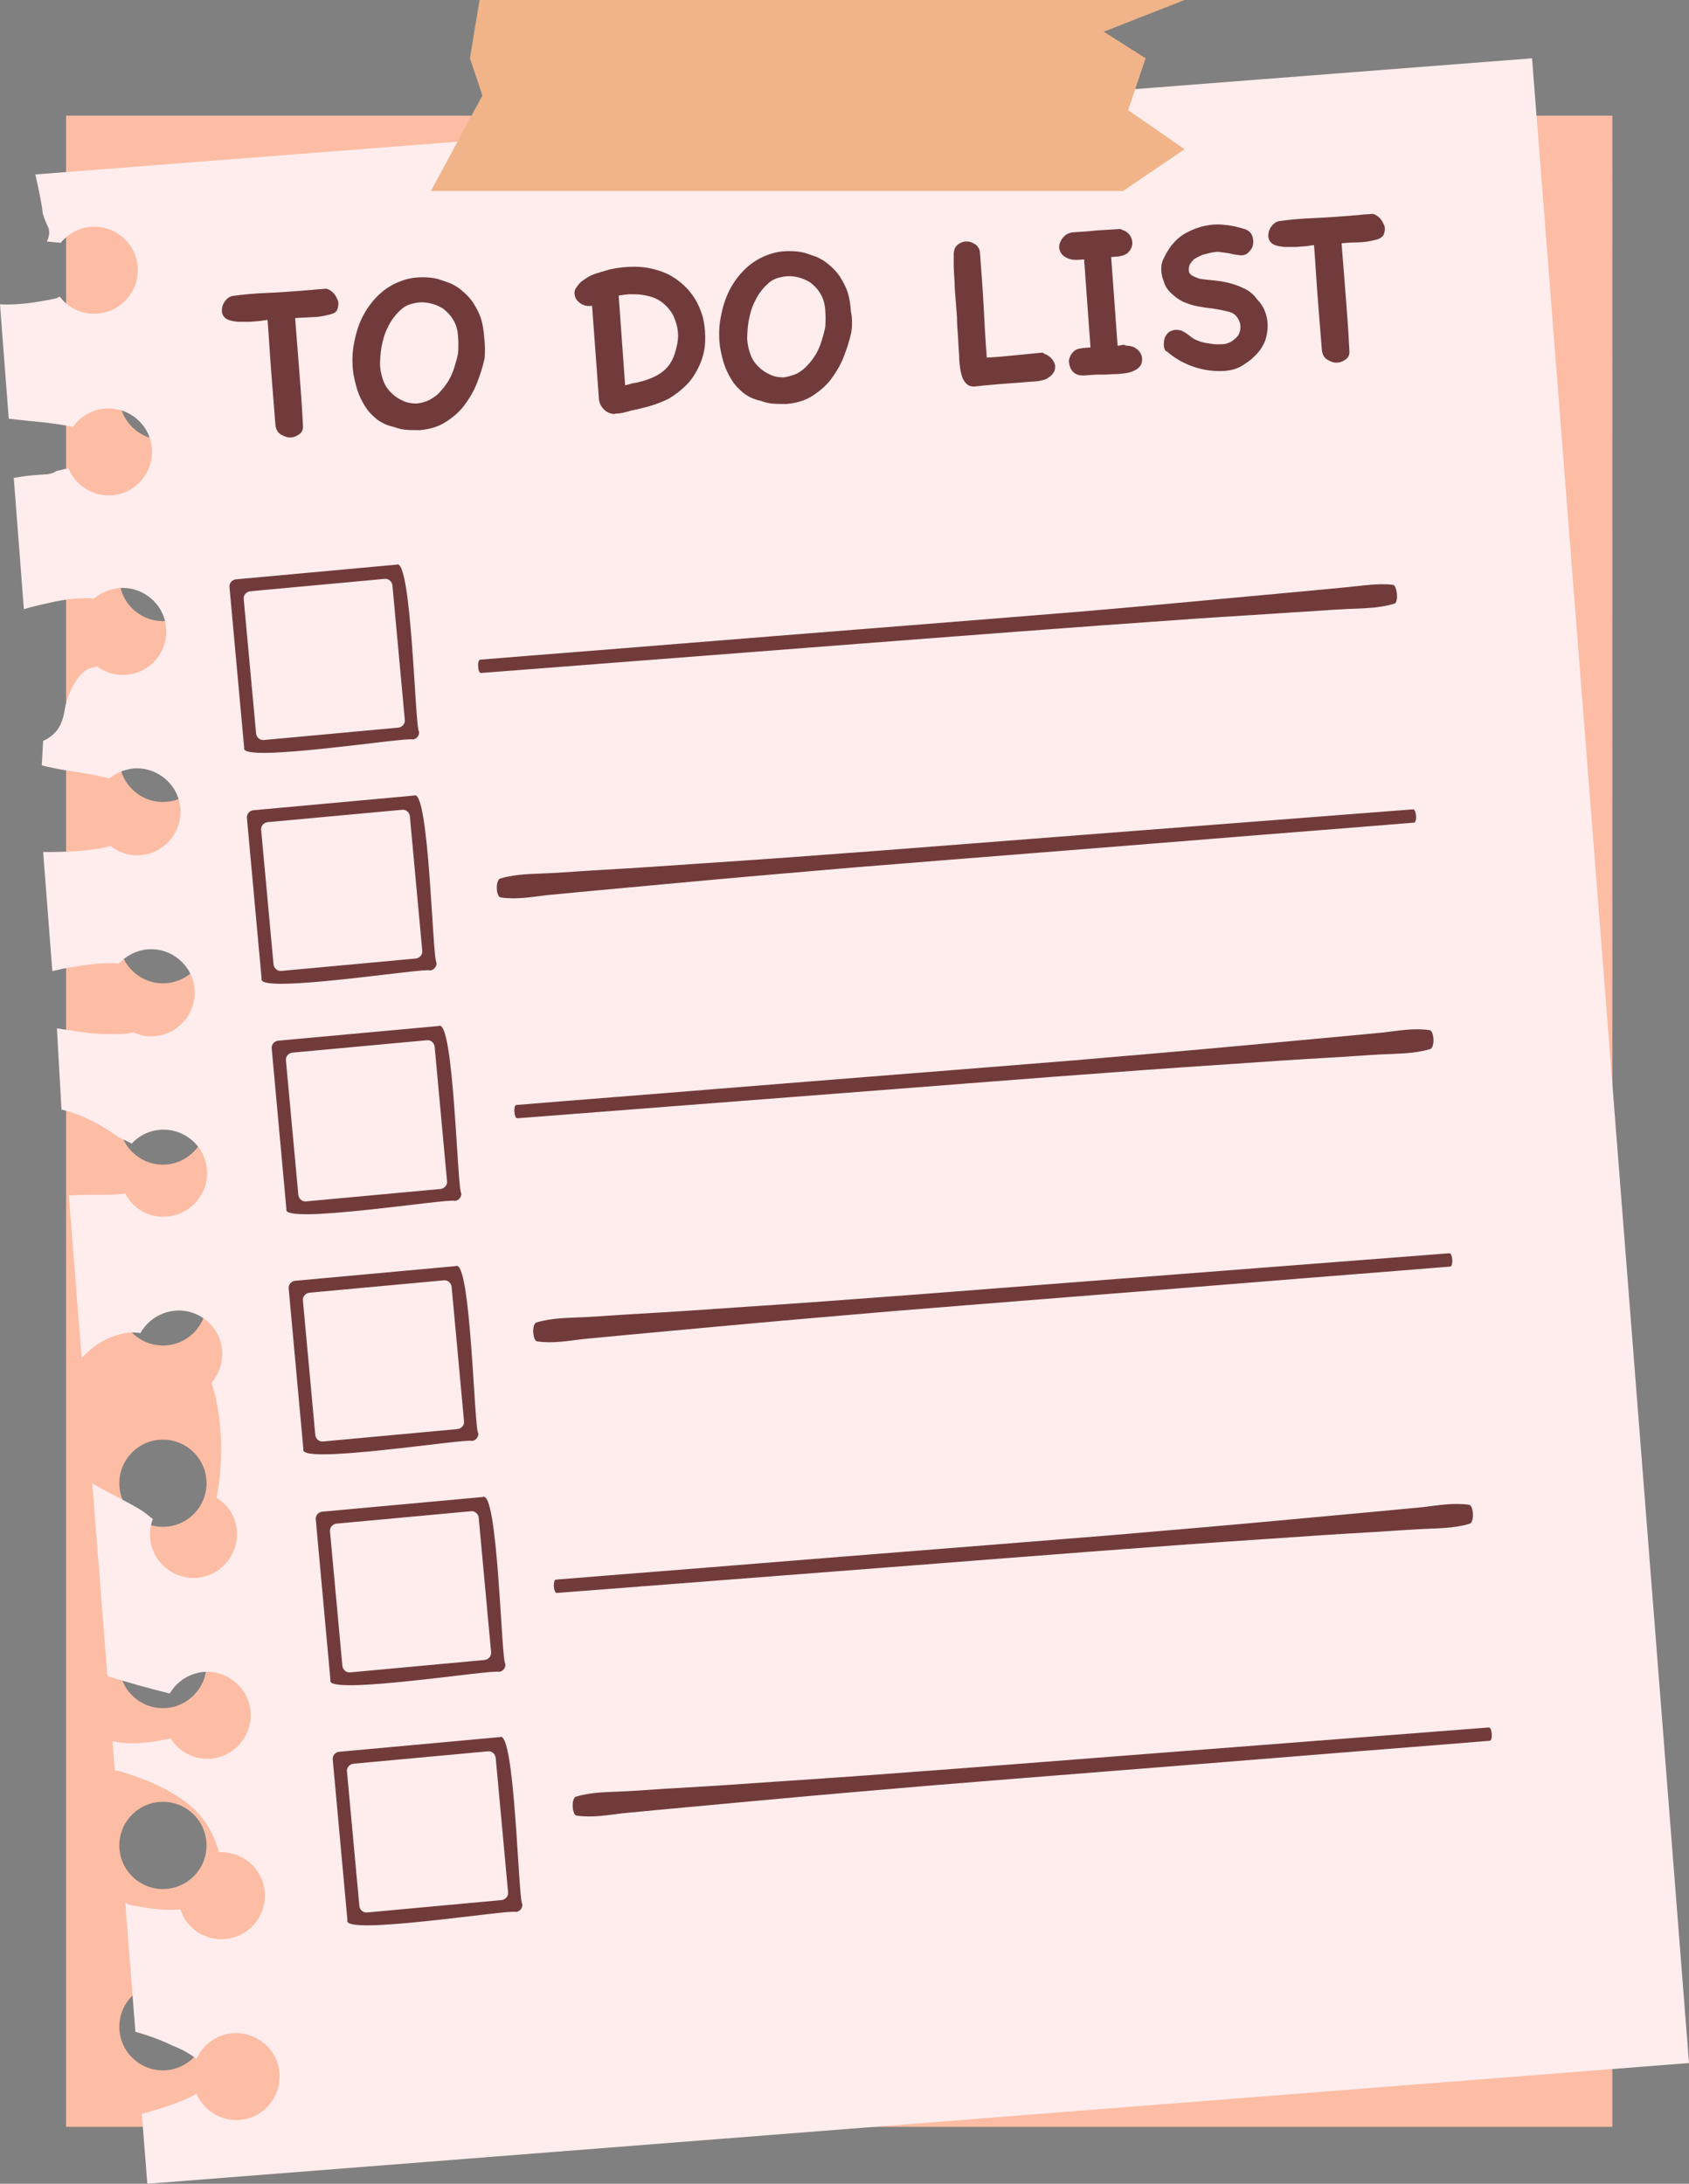
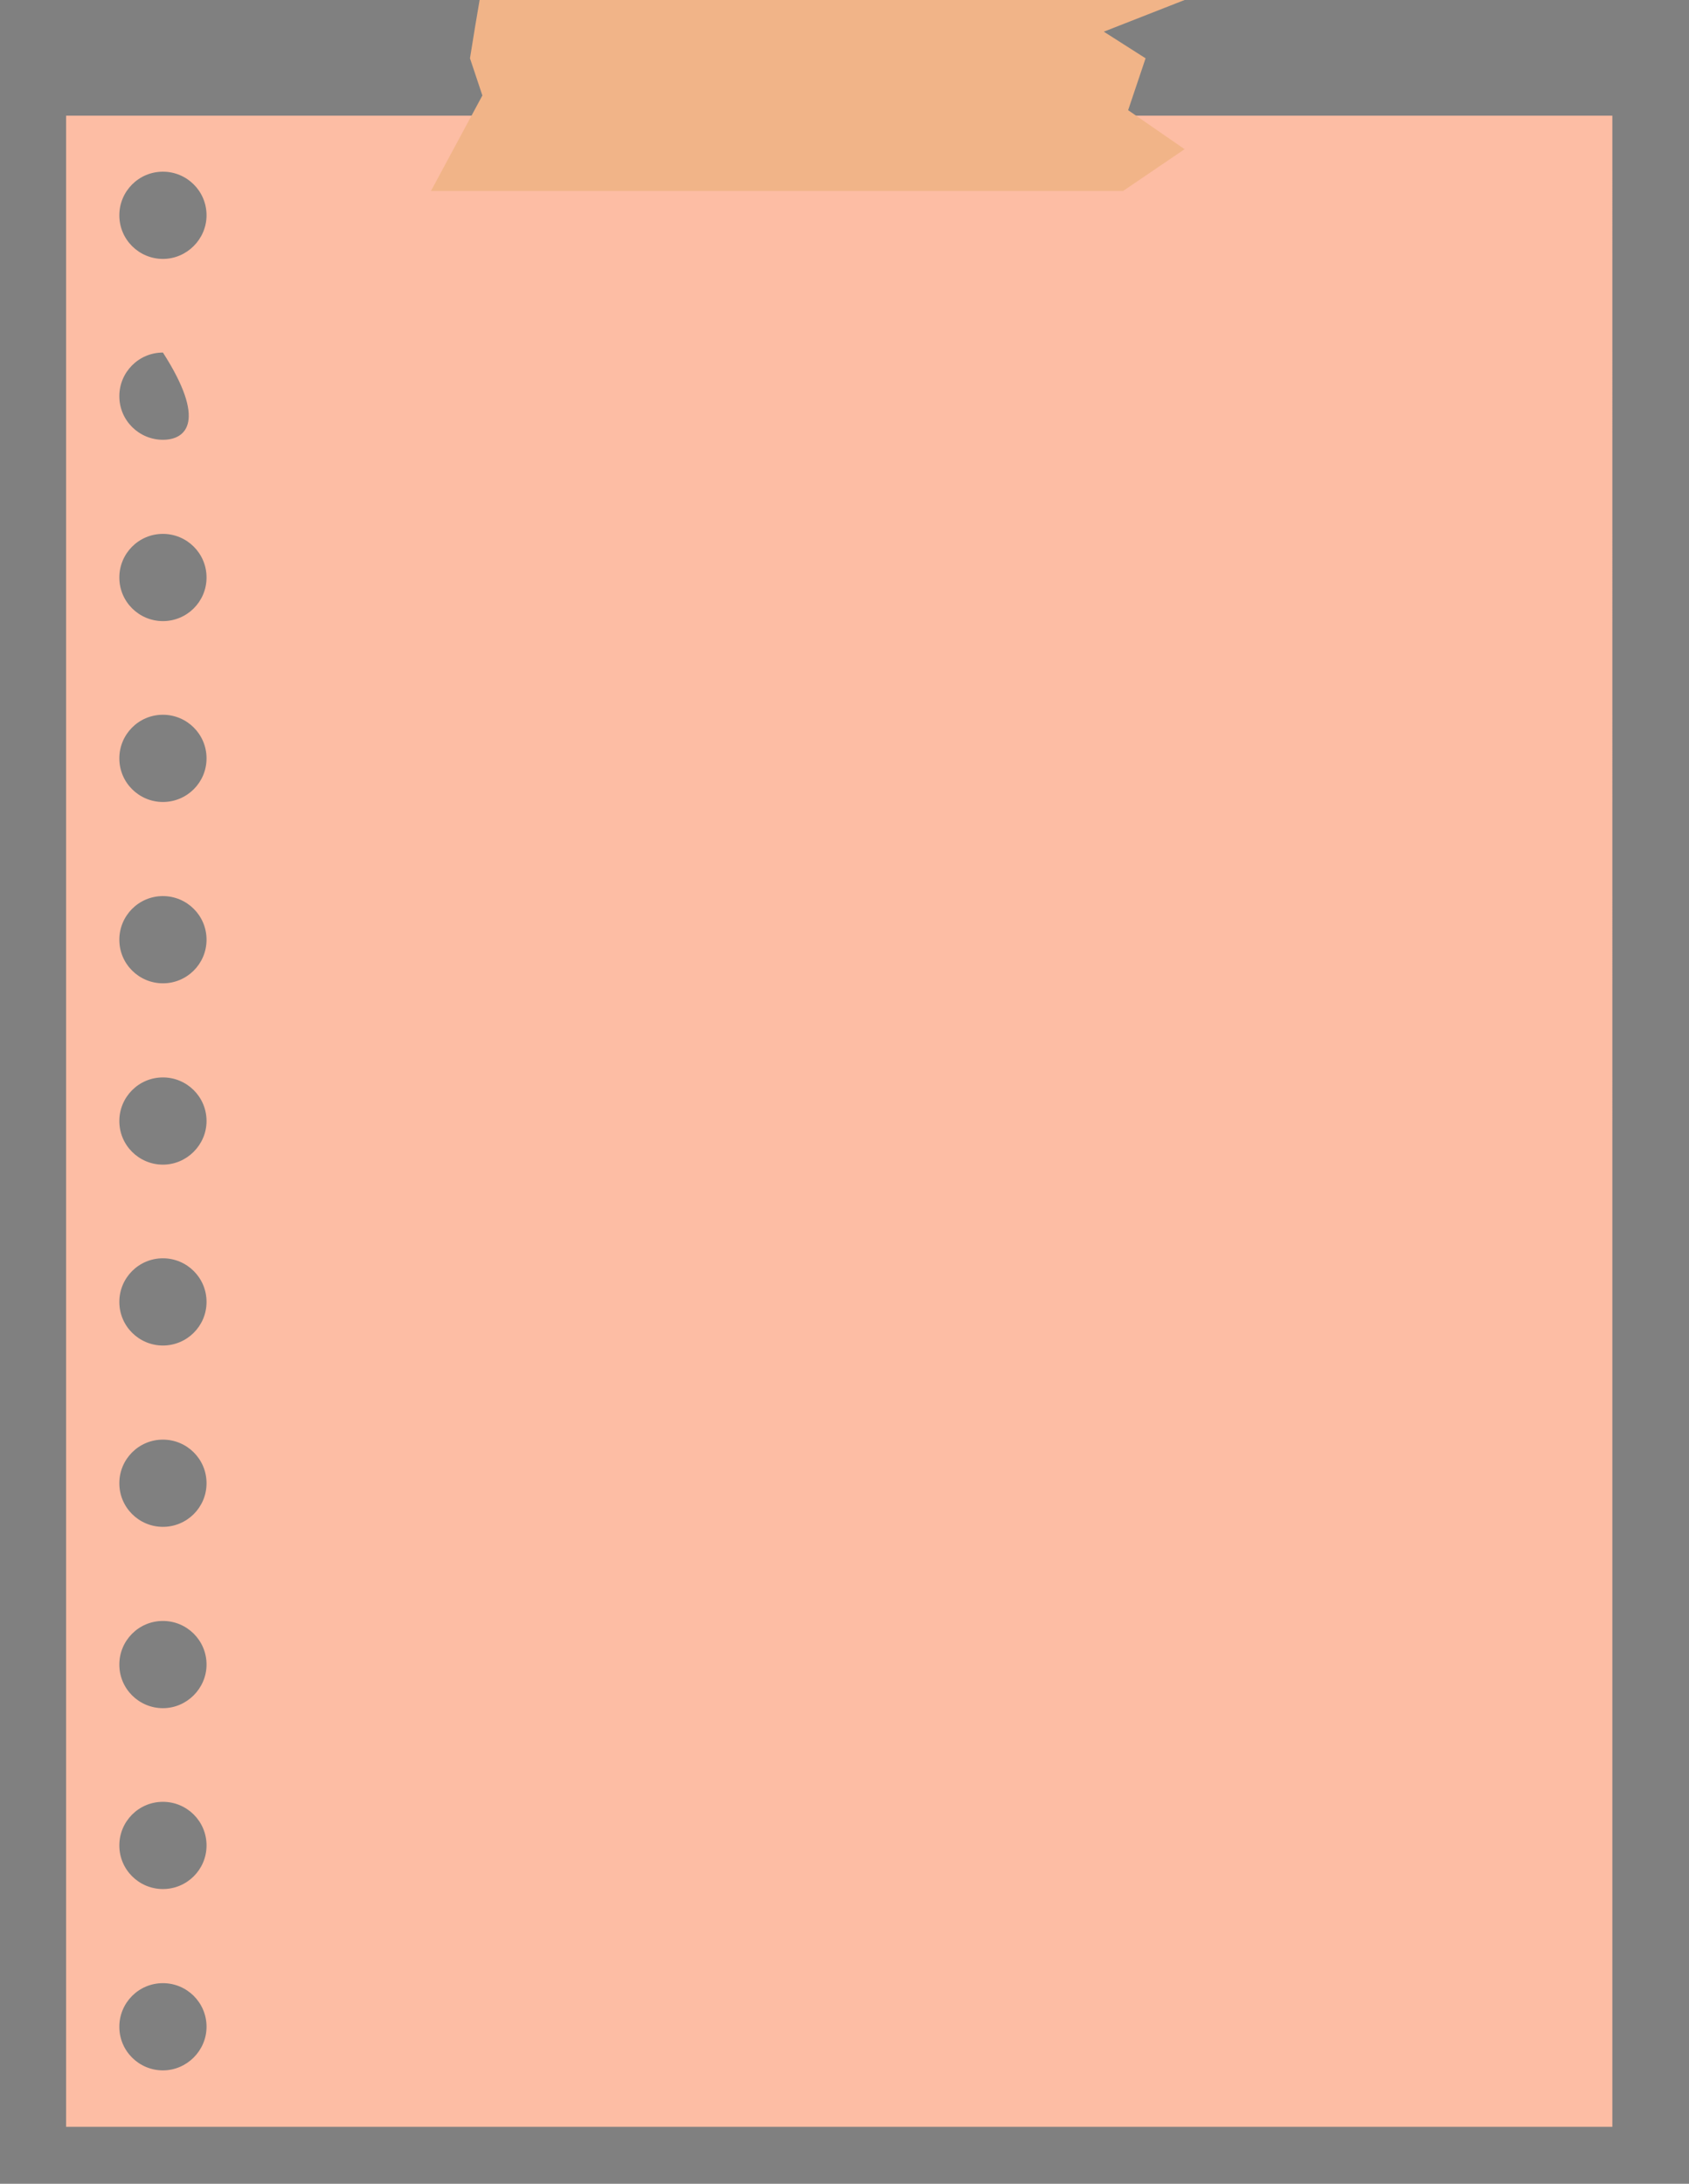
<svg xmlns="http://www.w3.org/2000/svg" fill="#000000" height="475.7" preserveAspectRatio="xMidYMid meet" version="1" viewBox="0.0 0.0 368.0 475.7" width="368" zoomAndPan="magnify">
  <rect x="0.0" y="0.0" width="368.0" height="475.7" fill="#808080" stroke="none" />
  <g id="change1_1">
-     <path d="M14.4,25.2v438.1h336.9V25.2H14.4z M35.5,451c-5.2,0-9.5-4.2-9.5-9.5c0-5.2,4.2-9.5,9.5-9.5 c5.2,0,9.5,4.2,9.5,9.5C45,446.7,40.7,451,35.5,451z M35.5,411.5c-5.2,0-9.5-4.2-9.5-9.5c0-5.2,4.2-9.5,9.5-9.5 c5.2,0,9.5,4.2,9.5,9.5C45,407.3,40.7,411.5,35.5,411.5z M35.5,372.1c-5.2,0-9.5-4.2-9.5-9.5c0-5.2,4.2-9.5,9.5-9.5 c5.2,0,9.5,4.2,9.5,9.5C45,367.8,40.7,372.1,35.5,372.1z M35.5,332.6c-5.2,0-9.5-4.2-9.5-9.5c0-5.2,4.2-9.5,9.5-9.5 c5.2,0,9.5,4.2,9.5,9.5C45,328.4,40.7,332.6,35.5,332.6z M35.5,293.1c-5.2,0-9.5-4.2-9.5-9.5c0-5.2,4.2-9.5,9.5-9.5 c5.2,0,9.5,4.2,9.5,9.5C45,288.9,40.7,293.1,35.5,293.1z M35.5,253.7c-5.2,0-9.5-4.2-9.5-9.5c0-5.2,4.2-9.5,9.5-9.5 c5.2,0,9.5,4.2,9.5,9.5C45,249.4,40.7,253.7,35.5,253.7z M35.5,214.2c-5.2,0-9.5-4.2-9.5-9.5c0-5.2,4.2-9.5,9.5-9.5 c5.2,0,9.5,4.2,9.5,9.5C45,210,40.7,214.2,35.5,214.2z M35.5,174.7c-5.2,0-9.5-4.2-9.5-9.5c0-5.2,4.2-9.5,9.5-9.5 c5.2,0,9.5,4.2,9.5,9.5C45,170.5,40.7,174.7,35.5,174.7z M35.5,135.3c-5.2,0-9.5-4.2-9.5-9.5c0-5.2,4.2-9.5,9.5-9.5 c5.2,0,9.5,4.2,9.5,9.5C45,131.1,40.7,135.3,35.5,135.3z M35.5,95.8c-5.2,0-9.5-4.2-9.5-9.5c0-5.2,4.2-9.5,9.5-9.5 c5.2,0,9.5,4.2,9.5,9.5C45,91.6,40.7,95.8,35.5,95.8z M35.5,56.4c-5.2,0-9.5-4.2-9.5-9.5c0-5.2,4.2-9.5,9.5-9.5 c5.2,0,9.5,4.2,9.5,9.5C45,52.1,40.7,56.4,35.5,56.4z" fill="#fdbda4" />
+     <path d="M14.4,25.2v438.1h336.9V25.2H14.4z M35.5,451c-5.2,0-9.5-4.2-9.5-9.5c0-5.2,4.2-9.5,9.5-9.5 c5.2,0,9.5,4.2,9.5,9.5C45,446.7,40.7,451,35.5,451z M35.5,411.5c-5.2,0-9.5-4.2-9.5-9.5c0-5.2,4.2-9.5,9.5-9.5 c5.2,0,9.5,4.2,9.5,9.5C45,407.3,40.7,411.5,35.5,411.5z M35.5,372.1c-5.2,0-9.5-4.2-9.5-9.5c0-5.2,4.2-9.5,9.5-9.5 c5.2,0,9.5,4.2,9.5,9.5C45,367.8,40.7,372.1,35.5,372.1z M35.5,332.6c-5.2,0-9.5-4.2-9.5-9.5c0-5.2,4.2-9.5,9.5-9.5 c5.2,0,9.5,4.2,9.5,9.5C45,328.4,40.7,332.6,35.5,332.6z M35.5,293.1c-5.2,0-9.5-4.2-9.5-9.5c0-5.2,4.2-9.5,9.5-9.5 c5.2,0,9.5,4.2,9.5,9.5C45,288.9,40.7,293.1,35.5,293.1z M35.5,253.7c-5.2,0-9.5-4.2-9.5-9.5c0-5.2,4.2-9.5,9.5-9.5 c5.2,0,9.5,4.2,9.5,9.5C45,249.4,40.7,253.7,35.5,253.7z M35.5,214.2c-5.2,0-9.5-4.2-9.5-9.5c0-5.2,4.2-9.5,9.5-9.5 c5.2,0,9.5,4.2,9.5,9.5C45,210,40.7,214.2,35.5,214.2z M35.5,174.7c-5.2,0-9.5-4.2-9.5-9.5c0-5.2,4.2-9.5,9.5-9.5 c5.2,0,9.5,4.2,9.5,9.5C45,170.5,40.7,174.7,35.5,174.7z M35.5,135.3c-5.2,0-9.5-4.2-9.5-9.5c0-5.2,4.2-9.5,9.5-9.5 c5.2,0,9.5,4.2,9.5,9.5C45,131.1,40.7,135.3,35.5,135.3z M35.5,95.8c-5.2,0-9.5-4.2-9.5-9.5c0-5.2,4.2-9.5,9.5-9.5 C45,91.6,40.7,95.8,35.5,95.8z M35.5,56.4c-5.2,0-9.5-4.2-9.5-9.5c0-5.2,4.2-9.5,9.5-9.5 c5.2,0,9.5,4.2,9.5,9.5C45,52.1,40.7,56.4,35.5,56.4z" fill="#fdbda4" />
  </g>
  <g id="change2_1">
-     <path d="M333.8,12.7L368,449.4L32.1,475.7l-1.2-15.2c4.1-1.2,8.1-2.3,11.9-4.4c1.6,3.6,5.3,6,9.4,5.7 c5.2-0.4,9.1-5,8.7-10.2c-0.4-5.2-5-9.1-10.2-8.7c-3.6,0.3-6.5,2.5-7.9,5.6c-1.5-1.2-3.2-2.1-5-2.8c-2.7-1.3-5.4-2.3-8.3-3.1 l-2.2-28.1c0.4,0.2,0.7,0.4,1.2,0.5c3.3,0.6,6.6,1.2,9.9,1c0.3,0,0.6,0,0.9-0.1c1.3,4.1,5.3,6.9,9.7,6.5c5.2-0.4,9.1-5,8.7-10.2 c-0.4-5.2-4.9-9-10-8.7c-0.1-0.5-0.2-0.9-0.4-1.3c-1.3-4.1-3.8-7.5-7.3-10c-4.2-3-9-4.9-14-6.4c-0.3-0.1-0.7-0.1-1-0.1l-0.5-6.4 c4.1,0.9,8.5,0.3,12.7-0.6c1.8,2.9,5.1,4.7,8.7,4.4c5.2-0.4,9.1-5,8.7-10.2c-0.4-5.2-5-9.1-10.2-8.7c-3.2,0.3-5.9,2.1-7.4,4.7 c-4.6-1.1-9.1-2.4-13.6-3.8l-3.3-42c2.6,1.6,5.4,2.9,8.1,4.4c1.8,1,2.6,1.4,4.1,2.6c0.4,0.3,0.7,0.6,1,0.8c-0.5,1.3-0.7,2.7-0.6,4.1 c0.4,5.2,5,9.1,10.2,8.7c5.2-0.4,9.1-5,8.7-10.2c-0.2-3.1-1.9-5.7-4.4-7.2c1.5-7.9,1.4-17.2-1.1-25.1c1.6-1.9,2.5-4.3,2.3-7 c-0.4-5.2-5-9.1-10.2-8.7c-3.3,0.3-6.1,2.2-7.6,4.9c-3.2-0.6-7,0.8-9.6,2.6c-1.1,0.8-2.2,1.7-3.2,2.8l-2.8-35.4c0.2,0,0.4,0,0.5,0 c3.9-0.3,8,0.1,11.8-0.4c1.7,3.3,5.2,5.4,9.1,5c5.2-0.4,9.1-5,8.7-10.2c-0.4-5.2-5-9.1-10.2-8.7c-2.5,0.2-4.6,1.3-6.2,3 c-1-0.5-2.1-1-3.1-1.5c-0.1-0.2-0.3-0.3-0.5-0.4c-3.6-2.5-7.5-4.5-11.7-5.5L12.4,224c2.6,0.4,5.2,0.9,7.9,1.1 c2.7,0.2,5.9,0.4,8.8-0.2c1.4,0.6,2.9,1,4.6,0.8c5.2-0.4,9.1-5,8.7-10.2c-0.4-5.2-5-9.1-10.2-8.7c-2.5,0.2-4.7,1.4-6.3,3.1 c-2.4-0.2-4.8,0-7.1,0.3c-2.4,0.3-4.8,0.7-7.2,1.3c-0.1,0-0.1,0-0.2,0l-2-25.9c4.9,0,10-0.1,14.7-1.3c1.8,1.4,4.1,2.2,6.5,2 c5.2-0.4,9.1-5,8.7-10.2c-0.4-5.2-5-9.1-10.2-8.7c-2,0.2-3.9,1-5.3,2.2c-3.1-0.9-6.4-1.3-9.4-1.8c-1.4-0.2-2.8-0.5-4.2-0.8 c-0.4-0.1-0.7-0.2-1.1-0.3c0.1-1.8,0.2-3.6,0.3-5.3c3-1.4,4.2-3.5,4.7-6.8c0.4-2.3,1.2-4.2,2.4-6.2c0.3-0.5,0.6-0.9,1.1-1.4 c0.9-0.9,1.1-1.1,2-1.4c0.5-0.2,1.1-0.3,1.6-0.4c1.8,1.3,4,2,6.3,1.8c5.2-0.4,9.1-4.9,8.7-10.2c-0.4-5.2-5-9.1-10.2-8.7 c-2.1,0.2-4,1-5.5,2.3c-2.8-0.3-5.7,0.1-8.3,0.6c-2.3,0.5-4.7,1-7,1.7L3,104.1c0.9-0.1,1.7-0.3,2.6-0.4c1.6-0.2,3.2-0.3,4.8-0.4 c0.7-0.1,1.3-0.3,1.9-0.7c0.9-0.2,1.8-0.4,2.6-0.6c1.5,3.7,5.3,6.2,9.5,5.9c5.2-0.4,9.1-5,8.7-10.2c-0.4-5.2-5-9.1-10.2-8.7 c-2.9,0.2-5.4,1.8-7,4c-4.6-1-9.3-1.2-14-1.8L0,66.3c3.9,0.2,7.8-0.4,11.7-1.2c0.5-0.1,0.9-0.2,1.3-0.5c1.9,2.5,4.9,4,8.3,3.7 c5.2-0.4,9.1-5,8.7-10.2c-0.4-5.2-5-9.1-10.2-8.7c-2.7,0.2-5,1.6-6.6,3.5c-1-0.1-2-0.2-3-0.3c0.5-0.9,0.7-2.1,0.3-3.1 c-0.5-1-0.9-2-1.2-3.1c-0.3-2.8-1-5.6-1.6-8.4L333.8,12.7z" fill="#ffeded" />
-   </g>
+     </g>
  <g id="change3_1">
    <path d="M104.5,0h153.6l-17.6,6.9l9.1,5.8L245.8,24l12.3,8.5l-13.4,9.1H93.9l11.2-20.8l-2.7-8.1l1.1-6.8L104.5,0z" fill="#f1b488" />
  </g>
  <g id="change4_1">
-     <path d="M303.8,131.5c-3.6,1.1-7.3,1-11,1.2c-3.7,0.2-7.4,0.5-11.1,0.7c-7.2,0.5-14.4,0.9-21.6,1.4 c-25.9,1.8-51.8,3.8-77.7,5.8c-25.9,2-51.8,4-77.6,6c-0.7,0.1-0.9-2.8-0.2-2.9c14.6-1.2,29.1-2.3,43.7-3.5 c25.9-2.1,51.7-4.1,77.6-6.2c12.9-1,25.8-2.2,38.7-3.4c6.5-0.6,13-1.2,19.5-1.8c3.2-0.3,6.3-0.6,9.5-0.9c3.3-0.3,6.6-0.9,10-0.5 C304.5,127.9,304.7,131.3,303.8,131.5z M109.1,195.5c3.4,0.5,6.7-0.1,10-0.5c3.2-0.3,6.3-0.6,9.5-0.9c6.5-0.6,13-1.2,19.5-1.8 c12.9-1.2,25.8-2.3,38.7-3.4c25.9-2.1,51.7-4.1,77.6-6.2c14.6-1.2,29.1-2.3,43.7-3.5c0.7-0.1,0.5-2.9-0.2-2.9c-25.9,2-51.8,4-77.6,6 c-25.9,2-51.8,4.1-77.7,5.8c-7.2,0.5-14.4,1-21.6,1.4c-3.7,0.2-7.4,0.5-11.1,0.7c-3.7,0.2-7.4,0.1-11,1.2 C107.9,192,108.1,195.4,109.1,195.5z M311.5,224.4c-3.4-0.5-6.7,0.1-10,0.5c-3.2,0.3-6.3,0.6-9.5,0.9c-6.5,0.6-13,1.2-19.5,1.8 c-12.9,1.2-25.8,2.3-38.7,3.4c-25.9,2.1-51.7,4.1-77.6,6.2c-14.6,1.2-29.1,2.3-43.7,3.5c-0.7,0.1-0.5,2.9,0.2,2.9 c25.9-2,51.8-4,77.6-6c25.9-2,51.8-4.1,77.7-5.8c7.2-0.5,14.4-1,21.6-1.4c3.7-0.2,7.4-0.5,11.1-0.7c3.7-0.2,7.4-0.1,11-1.2 C312.7,227.9,312.4,224.5,311.5,224.4z M117,292.2c3.4,0.5,6.7-0.1,10-0.5c3.2-0.3,6.3-0.6,9.5-0.9c6.5-0.6,13-1.2,19.5-1.8 c12.9-1.2,25.8-2.3,38.7-3.4c25.9-2.1,51.7-4.1,77.6-6.2c14.6-1.2,29.1-2.3,43.7-3.5c0.7-0.1,0.5-2.9-0.2-2.9c-25.9,2-51.8,4-77.6,6 c-25.9,2-51.8,4.1-77.7,5.8c-7.2,0.5-14.4,1-21.6,1.4c-3.7,0.2-7.4,0.5-11.1,0.7c-3.7,0.2-7.4,0.1-11,1.2 C115.8,288.7,116.1,292,117,292.2z M320.1,327.8c-3.4-0.5-6.7,0.1-10,0.5c-3.2,0.3-6.3,0.6-9.5,0.9c-6.5,0.6-13,1.2-19.5,1.8 c-12.9,1.2-25.8,2.3-38.7,3.4c-25.9,2.1-51.7,4.1-77.6,6.2c-14.6,1.2-29.1,2.3-43.7,3.5c-0.7,0.1-0.5,2.9,0.2,2.9 c25.9-2,51.8-4,77.6-6c25.9-2,51.8-4.1,77.7-5.8c7.2-0.5,14.4-1,21.6-1.4c3.7-0.2,7.4-0.5,11.1-0.7c3.7-0.2,7.4-0.1,11-1.2 C321.3,331.3,321,327.9,320.1,327.8z M125.6,395.5c3.4,0.5,6.7-0.1,10-0.5c3.2-0.3,6.3-0.6,9.5-0.9c6.5-0.6,13-1.2,19.5-1.8 c12.9-1.2,25.8-2.3,38.7-3.4c25.9-2.1,51.7-4.1,77.6-6.2c14.6-1.2,29.1-2.3,43.7-3.5c0.7-0.1,0.5-2.9-0.2-2.9c-25.9,2-51.8,4-77.6,6 c-25.9,2-51.8,4.1-77.7,5.8c-7.2,0.5-14.4,1-21.6,1.4c-3.7,0.2-7.4,0.5-11.1,0.7c-3.7,0.2-7.4,0.1-11,1.2 C124.4,392,124.7,395.4,125.6,395.5z M91.3,159.4c0.1,0.8-0.5,1.6-1.4,1.7c-0.8-0.7-37.9,5.3-36.7,1.8l-3.2-35 c-0.1-0.8,0.5-1.6,1.4-1.7l35-3.2C89.7,121.3,90.4,158.6,91.3,159.4z M85.5,127.5c-0.1-0.8-0.8-1.5-1.7-1.4l-29.3,2.7 c-0.8,0.1-1.5,0.8-1.4,1.7l2.7,29.3c0.1,0.8,0.8,1.5,1.7,1.4l29.3-2.7c0.8-0.1,1.5-0.8,1.4-1.7L85.5,127.5z M95.1,209.7 c0.1,0.8-0.5,1.6-1.4,1.7c-0.8-0.7-37.9,5.3-36.7,1.8l-3.2-35c-0.1-0.8,0.5-1.6,1.4-1.7l35-3.2C93.5,171.5,94.2,208.8,95.1,209.7z M89.3,177.8c-0.1-0.8-0.8-1.5-1.7-1.4l-29.3,2.7c-0.8,0.1-1.5,0.8-1.4,1.7l2.7,29.3c0.1,0.8,0.8,1.5,1.7,1.4l29.3-2.7 c0.8-0.1,1.5-0.8,1.4-1.7L89.3,177.8z M100.5,259.9c0.1,0.8-0.5,1.6-1.4,1.7c-0.8-0.7-37.9,5.3-36.7,1.8l-3.2-35 c-0.1-0.8,0.5-1.6,1.4-1.7l35-3.2C98.9,221.8,99.6,259.1,100.5,259.9z M94.7,228c-0.1-0.8-0.8-1.5-1.7-1.4l-29.3,2.7 c-0.8,0.1-1.5,0.8-1.4,1.7l2.7,29.3c0.1,0.8,0.8,1.5,1.7,1.4L96,259c0.8-0.1,1.5-0.8,1.4-1.7L94.7,228z M104.2,312.2 c0.1,0.8-0.5,1.6-1.4,1.7c-0.8-0.7-37.9,5.3-36.7,1.8l-3.2-35c-0.1-0.8,0.5-1.6,1.4-1.7l35-3.2C102.6,274.1,103.3,311.4,104.2,312.2 z M98.4,280.3c-0.1-0.8-0.8-1.5-1.7-1.4l-29.3,2.7c-0.8,0.1-1.5,0.8-1.4,1.7l2.7,29.3c0.1,0.8,0.8,1.5,1.7,1.4l29.3-2.7 c0.8-0.1,1.5-0.8,1.4-1.7L98.4,280.3z M110.1,362.5c0.1,0.8-0.5,1.6-1.4,1.7c-0.8-0.7-37.9,5.3-36.7,1.8l-3.2-35 c-0.1-0.8,0.5-1.6,1.4-1.7l35-3.2C108.5,324.4,109.2,361.6,110.1,362.5z M104.3,330.6c-0.1-0.8-0.8-1.5-1.7-1.4l-29.3,2.7 c-0.8,0.1-1.5,0.8-1.4,1.7l2.7,29.3c0.1,0.8,0.8,1.5,1.7,1.4l29.3-2.7c0.8-0.1,1.5-0.8,1.4-1.7L104.3,330.6z M113.8,414.8 c0.1,0.8-0.5,1.6-1.4,1.7c-0.8-0.7-37.9,5.3-36.7,1.8l-3.2-35c-0.1-0.8,0.5-1.6,1.4-1.7l35-3.2C112.2,376.6,112.9,413.9,113.8,414.8 z M108,382.9c-0.1-0.8-0.8-1.5-1.7-1.4l-29.3,2.7c-0.8,0.1-1.5,0.8-1.4,1.7l2.7,29.3c0.1,0.8,0.8,1.5,1.7,1.4l29.3-2.7 c0.8-0.1,1.5-0.8,1.4-1.7L108,382.9z M71.2,62.9c0.6,0.2,1.2,0.6,1.6,1.1c0.4,0.5,0.7,1.1,0.9,1.7c0.1,0.6,0,1.1-0.2,1.7 s-0.8,0.9-1.6,1.1c-1.5,0.4-2.9,0.6-4.2,0.6c-1.3,0.1-2.5,0.1-3.4,0.2c0.3,3.9,0.6,7.7,0.9,11.4c0.3,3.8,0.6,7.7,0.8,11.9 c0.1,0.9-0.2,1.6-0.8,2c-0.6,0.4-1.2,0.7-2,0.7c-0.7,0-1.4-0.3-2.1-0.7c-0.7-0.5-1-1.2-1.1-2.1c-0.3-3.8-0.6-7.6-0.9-11.4 c-0.3-3.8-0.5-7.6-0.8-11.4c-0.3,0-0.8,0.1-1.5,0.2c-0.7,0.1-1.5,0.1-2.3,0.2c-0.8,0-1.7,0-2.6,0c-0.9-0.1-1.7-0.2-2.3-0.5 c-0.5-0.2-0.9-0.6-1.1-1.1c-0.2-0.5-0.2-1-0.1-1.5c0.1-0.5,0.3-1,0.7-1.5c0.4-0.5,0.8-0.8,1.4-1c2.7-0.4,5.3-0.6,7.9-0.7 c2.5-0.1,5.1-0.3,7.7-0.5c0.8-0.1,1.6-0.1,2.3-0.2c0.8-0.1,1.6-0.1,2.4-0.2L71.2,62.9z M105.6,78c-0.4,1.9-1,3.7-1.7,5.5 c-0.7,1.8-1.7,3.4-2.8,4.9c-1.1,1.4-2.5,2.6-4.1,3.6c-1.6,1-3.4,1.5-5.5,1.7c-1.4,0-2.4,0-3.3-0.1c-0.8-0.1-1.6-0.3-2.4-0.6 c-1.4-0.3-2.5-0.8-3.6-1.6c-1-0.8-1.9-1.7-2.6-2.8c-0.7-1.1-1.3-2.3-1.7-3.5c-0.4-1.3-0.7-2.5-0.9-3.7c-0.3-2.1-0.3-4.2,0.1-6.4 c0.4-2.2,1-4.3,2-6.2c1-1.9,2.3-3.6,3.9-5c1.6-1.4,3.5-2.4,5.7-3c1.1-0.3,2.3-0.4,3.4-0.4c1.2,0,2.3,0.1,3.4,0.4 c0.9,0.3,1.8,0.6,2.6,0.9c0.8,0.4,1.6,0.8,2.3,1.4c1,0.8,1.9,1.7,2.6,2.7c0.7,1.1,1.3,2.2,1.7,3.3c0.5,1.5,0.7,3,0.8,4.5 C105.7,75,105.7,76.5,105.6,78z M93.6,87.1c0.9-0.5,1.8-1.1,2.4-1.9c0.7-0.7,1.3-1.6,1.8-2.4c0.5-0.9,0.9-1.8,1.2-2.8 c0.3-1,0.6-2,0.8-3c0.1-1.2,0.1-2.5,0-3.8c-0.1-1.3-0.4-2.5-1.1-3.6c-0.5-0.9-1.3-1.7-2.2-2.4c-1-0.6-2-1-3.1-1.2 c-1.1-0.2-2.2-0.2-3.3,0.1c-1.1,0.2-2.1,0.7-2.9,1.5c-1.2,1.1-2.1,2.4-2.7,3.7c-0.7,1.3-1.1,2.8-1.4,4.4c-0.2,1.3-0.3,2.6-0.3,3.9 c0.1,1.4,0.4,2.6,0.9,3.8c0.4,0.9,1,1.7,1.8,2.4c0.7,0.7,1.6,1.2,2.5,1.6c0.9,0.4,1.9,0.5,2.8,0.5C91.7,87.8,92.6,87.6,93.6,87.1z M133.8,90.2c-0.9-0.1-1.6-0.4-2.2-1c-0.6-0.6-1-1.3-1.1-2.2L129,66.6c-0.6,0.1-1.1,0.1-1.7-0.1c-0.6-0.2-1-0.5-1.4-0.9 c-0.4-0.4-0.6-0.8-0.7-1.4c-0.1-0.5,0-1.1,0.4-1.6c0.4-0.6,0.8-1.1,1.4-1.5c0.6-0.4,1.1-0.8,1.8-1.1c0.6-0.3,1.3-0.5,2-0.7 c0.7-0.2,1.3-0.4,2-0.6c1.8-0.4,3.6-0.6,5.4-0.6c1.8,0,3.6,0.3,5.2,0.8c1.7,0.5,3.2,1.3,4.6,2.4c1.4,1.1,2.6,2.4,3.6,4.1 c0.6,1,1,2.1,1.4,3.2c0.3,1.1,0.5,2.3,0.6,3.4c0.1,1.5,0.1,3-0.2,4.5c-0.3,1.5-0.8,2.8-1.5,4.1c-0.7,1.3-1.5,2.5-2.6,3.5 c-1,1-2.2,1.9-3.5,2.7c-1.2,0.6-2.4,1.1-3.7,1.5c-1.3,0.4-2.6,0.7-3.9,1c-0.6,0.1-1.3,0.3-2,0.5c-0.7,0.2-1.4,0.3-2.1,0.3 L133.8,90.2z M137.2,64.1c-0.4,0-0.8,0.1-1.2,0.1c-0.4,0.1-0.8,0.1-1.2,0.2l1.4,19.5c0.2,0,0.4,0,0.5-0.1c0.1,0,0.3-0.1,0.4-0.1 c0.1,0,0.2,0,0.3-0.1c0.4-0.1,0.8-0.2,1.1-0.2c0.3-0.1,0.6-0.1,0.8-0.2c0.3-0.1,0.5-0.1,0.8-0.2c0.3-0.1,0.6-0.2,0.9-0.3 c1.8-0.6,3.3-1.5,4.3-2.6c1-1.1,1.7-2.6,2.1-4.5c0.3-1.1,0.4-2.2,0.3-3.3c-0.1-1.1-0.4-2.1-0.8-3.1c-0.4-1-1.1-1.9-1.8-2.6 c-0.8-0.8-1.7-1.4-2.8-1.8c-0.9-0.3-1.7-0.5-2.6-0.6C138.9,64.1,138,64.1,137.2,64.1z M185.5,72.3c-0.4,1.9-1,3.7-1.7,5.5 c-0.7,1.8-1.7,3.4-2.8,4.9c-1.1,1.4-2.5,2.6-4.1,3.6c-1.6,1-3.4,1.5-5.5,1.7c-1.4,0-2.4,0-3.3-0.1c-0.8-0.1-1.6-0.3-2.4-0.6 c-1.4-0.3-2.5-0.8-3.6-1.6c-1-0.8-1.9-1.7-2.6-2.8c-0.7-1.1-1.3-2.3-1.7-3.5c-0.4-1.3-0.7-2.5-0.9-3.7c-0.3-2.1-0.3-4.2,0.1-6.4 c0.4-2.2,1-4.3,2-6.2c1-1.9,2.3-3.6,3.9-5c1.6-1.4,3.5-2.4,5.7-3c1.1-0.3,2.3-0.4,3.4-0.4s2.3,0.1,3.4,0.4c0.9,0.3,1.8,0.6,2.6,0.9 c0.8,0.4,1.6,0.8,2.3,1.4c1,0.8,1.9,1.7,2.6,2.7c0.7,1.1,1.3,2.2,1.7,3.3c0.5,1.5,0.7,3,0.8,4.5C185.7,69.3,185.7,70.8,185.5,72.3z M173.6,81.4c0.9-0.5,1.7-1.1,2.4-1.9c0.7-0.7,1.3-1.6,1.8-2.4c0.5-0.9,0.9-1.8,1.2-2.8c0.3-1,0.6-2,0.8-3c0.1-1.2,0.1-2.5,0-3.8 c-0.1-1.3-0.4-2.5-1.1-3.6c-0.5-0.9-1.3-1.7-2.2-2.4c-1-0.6-2-1-3.1-1.2c-1.1-0.2-2.2-0.2-3.3,0.1c-1.1,0.2-2.1,0.7-2.9,1.5 c-1.2,1.1-2.1,2.4-2.7,3.7c-0.7,1.3-1.1,2.8-1.4,4.4c-0.2,1.3-0.3,2.6-0.3,3.9c0.1,1.4,0.4,2.6,0.9,3.8c0.4,0.9,1,1.7,1.8,2.4 c0.7,0.7,1.6,1.2,2.5,1.6c0.9,0.4,1.8,0.5,2.8,0.5C171.6,82.1,172.6,81.8,173.6,81.4z M227.4,77c0.8,0.3,1.4,0.7,1.8,1.2 c0.4,0.5,0.7,1.1,0.7,1.6c0,0.6-0.1,1.1-0.5,1.6c-0.4,0.5-1,1-1.8,1.3c-0.3,0.1-0.8,0.2-1.3,0.3s-1.4,0.1-2.4,0.2s-2.3,0.2-3.9,0.3 c-1.6,0.1-3.5,0.3-5.9,0.5c-0.6,0.1-1.2,0.1-1.8,0.2c-0.6,0-1.2-0.1-1.6-0.5c-0.4-0.3-0.7-0.8-1-1.4c-0.2-0.6-0.4-1.3-0.5-2.1 c-0.1-0.7-0.2-1.5-0.2-2.2c0-0.7-0.1-1.3-0.1-1.8c-0.1-1-0.1-2.1-0.2-3.3c-0.1-1.3-0.2-2.6-0.2-3.9c-0.1-1.3-0.2-2.6-0.3-3.9 c-0.1-1.3-0.2-2.4-0.2-3.3c-0.1-1.7-0.2-3.1-0.2-4.2c0-1.1,0-1.9,0-2.5c0.1-0.6,0.2-1.1,0.5-1.4c0.2-0.3,0.6-0.6,1-0.8 c0.4-0.2,0.8-0.3,1.3-0.3c0.5,0,0.9,0.1,1.3,0.3c0.4,0.2,0.8,0.4,1.1,0.8s0.5,0.8,0.5,1.2c0.3,3.9,0.6,7.7,0.8,11.5 c0.2,3.8,0.4,7.6,0.7,11.5c2-0.1,4.1-0.3,6.1-0.5c2-0.2,4.1-0.4,6.1-0.6L227.4,77z M245.4,75.3c0.8,0,1.6,0.2,2.1,0.6 c0.6,0.4,1,0.9,1.2,1.5c0.2,0.6,0.2,1.2,0,1.8c-0.2,0.6-0.7,1.1-1.5,1.5c-0.6,0.3-1.2,0.5-2,0.6c-0.8,0.1-1.6,0.2-2.4,0.2 s-1.5,0.1-2.2,0.1c-0.7,0-1.2,0-1.6,0l-2.9,0.2c-0.7,0-1.3-0.1-1.8-0.4c-0.5-0.3-0.9-0.8-1.1-1.3c-0.2-0.5-0.3-1-0.3-1.6 c0.1-0.6,0.3-1.1,0.8-1.7c0.4-0.5,1-0.8,1.7-0.9c0.7-0.1,1.5-0.2,2.2-0.2l-1.4-19.2c-0.7,0.1-1.4,0.1-2.1,0.1c-0.6,0-1.3-0.2-2-0.6 c-0.5-0.3-0.9-0.7-1.1-1.2c-0.2-0.5-0.3-0.9-0.2-1.4c0.1-0.5,0.3-0.9,0.6-1.4c0.3-0.4,0.7-0.8,1.1-1c0.4-0.2,0.9-0.4,1.4-0.4 c1.6-0.1,3.3-0.2,5-0.4c1.7-0.1,3.3-0.2,5-0.3c0.2,0,0.3,0,0.5,0.1s0.3,0.2,0.5,0.2c0.8,0.4,1.3,0.9,1.6,1.7s0.3,1.5-0.1,2.3 c-0.2,0.4-0.5,0.7-0.8,1c-0.3,0.2-0.7,0.4-1.1,0.5c-0.4,0.1-0.8,0.2-1.2,0.2s-0.8,0.1-1.2,0.1l1.4,19.3c0.3,0,0.5,0,0.7-0.1 c0.2,0,0.4-0.1,0.7-0.1L245.4,75.3z M253.9,76.4c-0.3-0.6-0.4-1.2-0.3-1.8c0-0.6,0.2-1.2,0.5-1.6c0.3-0.5,0.7-0.8,1.3-1 c0.5-0.2,1.2-0.2,1.9,0c0.6,0.2,1.2,0.6,1.7,1s1,0.8,1.7,1.1c0.9,0.4,1.8,0.6,2.6,0.7c0.6,0.1,1.2,0.2,1.9,0.2s1.2,0,1.9-0.1 c0.5-0.2,0.9-0.3,1.2-0.5c0.3-0.2,0.7-0.5,1.1-0.9c0.5-0.5,0.7-1,0.8-1.6c0.1-0.6,0.1-1.2-0.1-1.7c-0.2-0.6-0.5-1.1-0.9-1.5 c-0.4-0.4-1-0.7-1.5-0.8c-1.2-0.3-2.3-0.5-3.5-0.7c-1.1-0.1-2.3-0.3-3.4-0.5c-1.1-0.2-2.1-0.6-3.1-1c-1-0.5-1.9-1.2-2.8-2.1 c-0.5-0.5-0.8-1-1-1.4c-0.2-0.4-0.3-0.9-0.6-1.6c-0.4-1.5-0.4-2.9,0.1-4c0.5-1.1,1.1-2.1,1.8-3.1c1-1.2,2.1-2.2,3.3-2.8 c1.3-0.7,2.6-1.2,4-1.5c1.4-0.3,2.9-0.4,4.4-0.2c1.5,0.1,2.9,0.5,4.3,0.9c0.8,0.3,1.3,0.7,1.6,1.4c0.3,0.7,0.3,1.3,0.2,2 c-0.1,0.7-0.5,1.2-1,1.7c-0.5,0.5-1.2,0.7-1.9,0.6c-0.8-0.1-1.5-0.2-2.2-0.4c-0.7-0.1-1.4-0.2-2.1-0.3c-0.5-0.1-1.1,0-1.7,0.1 c-0.6,0.1-1.2,0.3-1.7,0.4s-1,0.4-1.4,0.6c-0.4,0.2-0.8,0.4-1,0.6c-0.2,0.2-0.5,0.6-0.7,0.9c-0.2,0.4-0.3,0.8-0.3,1.2 c0,0.6,0.2,1,0.7,1.3c0.5,0.3,1,0.5,1.6,0.7c1.1,0.2,2.2,0.3,3.3,0.4c1.1,0.1,2.3,0.3,3.4,0.6c1.1,0.3,2.2,0.7,3.2,1.2 c1,0.5,1.9,1.2,2.6,2.2c0.8,0.8,1.4,1.7,1.8,2.7c0.4,1,0.6,2.1,0.6,3.2c0,1.1-0.2,2.1-0.5,3.1c-0.4,1-0.9,1.9-1.6,2.7 c-0.5,0.6-1,1-1.5,1.5c-0.5,0.4-1.1,0.8-1.7,1.2c-1.2,0.8-2.6,1.2-4.1,1.3c-1.5,0.1-3,0-4.5-0.3c-1.5-0.3-3-0.8-4.4-1.5 c-1.4-0.7-2.6-1.5-3.6-2.4L253.9,76.4z M299.2,46.6c0.6,0.2,1.2,0.6,1.6,1.1c0.4,0.5,0.7,1.1,0.9,1.7c0.1,0.6,0,1.1-0.2,1.7 c-0.3,0.5-0.8,0.9-1.6,1.1c-1.5,0.4-2.9,0.6-4.2,0.6s-2.5,0.1-3.4,0.2c0.3,3.9,0.6,7.7,0.9,11.4c0.3,3.8,0.6,7.7,0.8,11.9 c0.1,0.9-0.2,1.6-0.8,2c-0.6,0.4-1.2,0.7-2,0.7s-1.4-0.3-2.1-0.7c-0.7-0.5-1-1.2-1.1-2.1c-0.3-3.8-0.6-7.6-0.9-11.4 c-0.3-3.8-0.5-7.6-0.8-11.4c-0.3,0-0.8,0.1-1.5,0.2c-0.7,0.1-1.5,0.1-2.3,0.2c-0.8,0-1.7,0-2.6,0c-0.9-0.1-1.7-0.2-2.3-0.5 c-0.5-0.2-0.9-0.6-1.1-1.1c-0.2-0.5-0.2-1-0.1-1.5c0.1-0.5,0.3-1,0.7-1.5c0.4-0.5,0.8-0.8,1.4-1c2.7-0.4,5.3-0.6,7.9-0.7 c2.5-0.1,5.1-0.3,7.7-0.5c0.8-0.1,1.6-0.1,2.3-0.2c0.8-0.1,1.6-0.1,2.4-0.2L299.2,46.6z" fill="#723b3b" />
-   </g>
+     </g>
</svg>